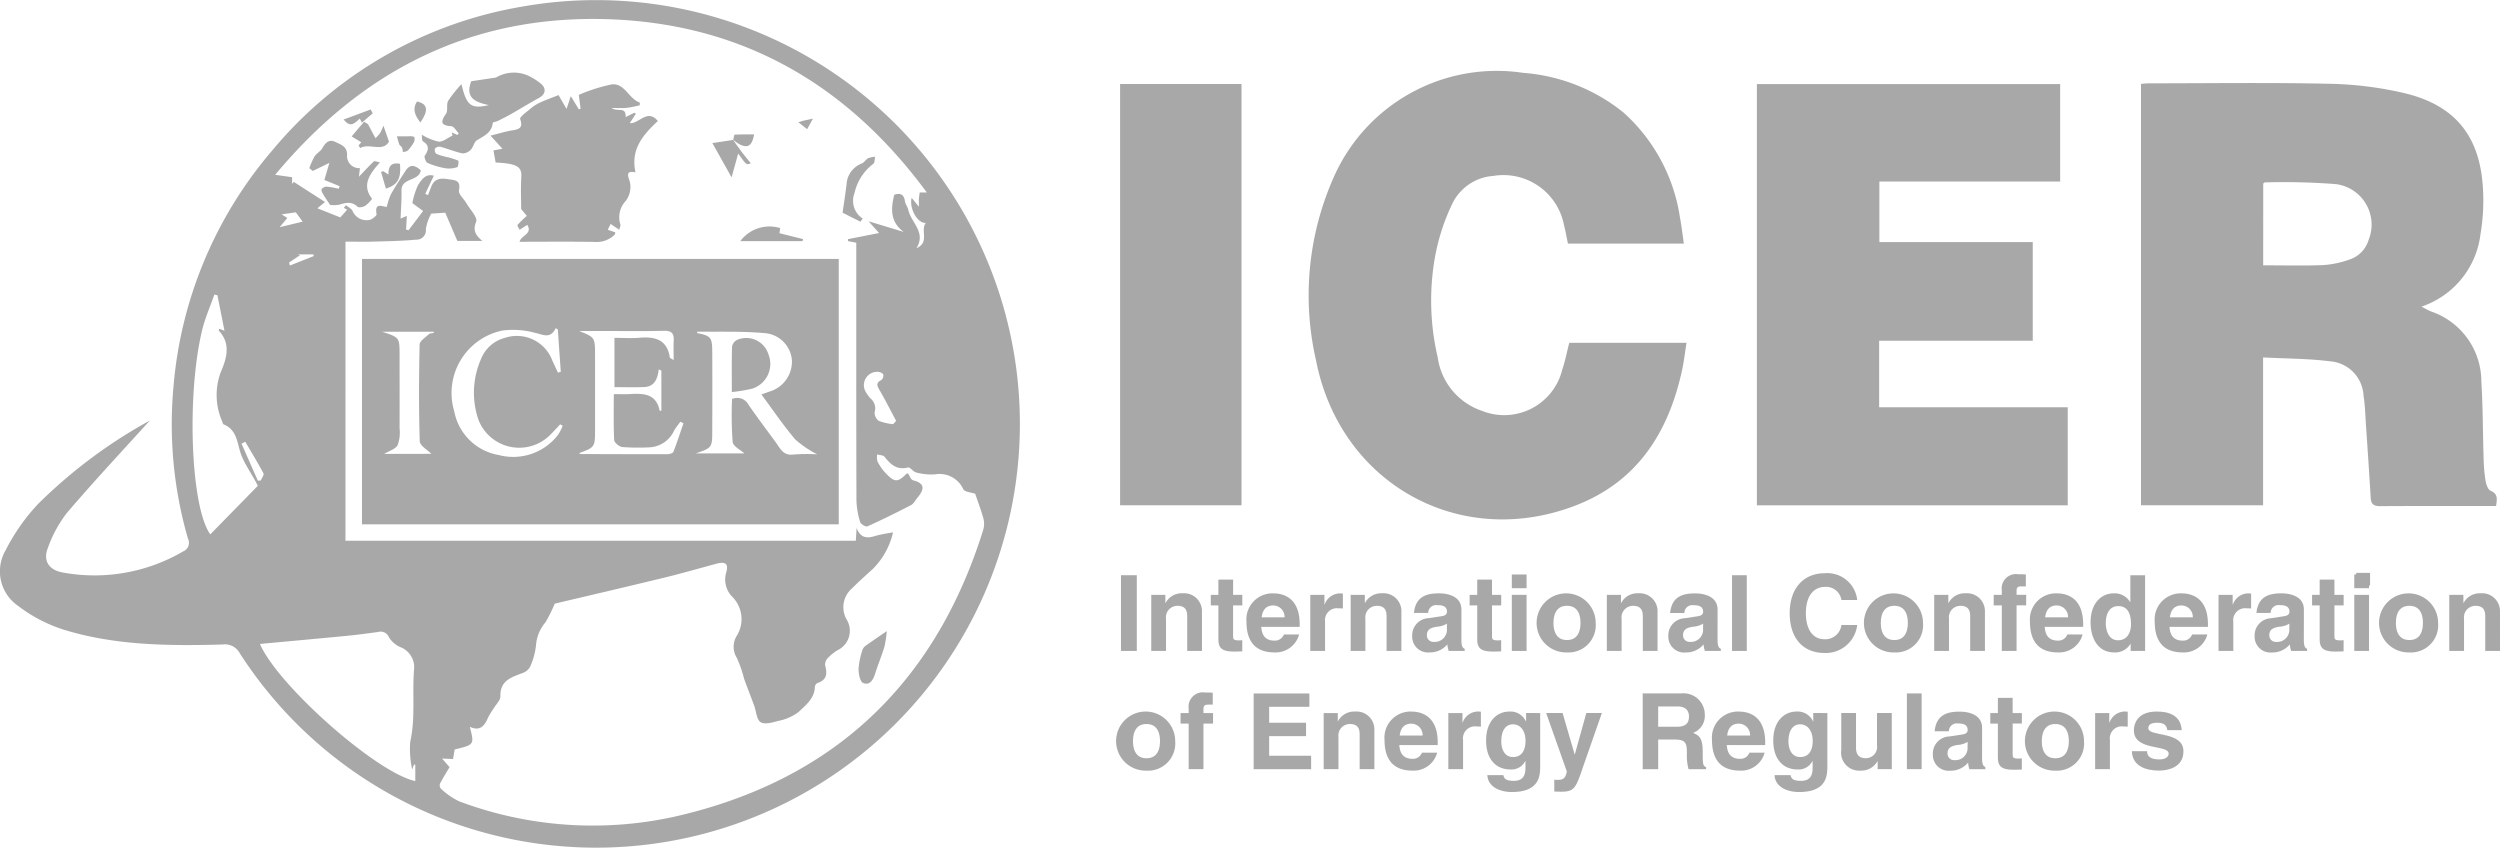
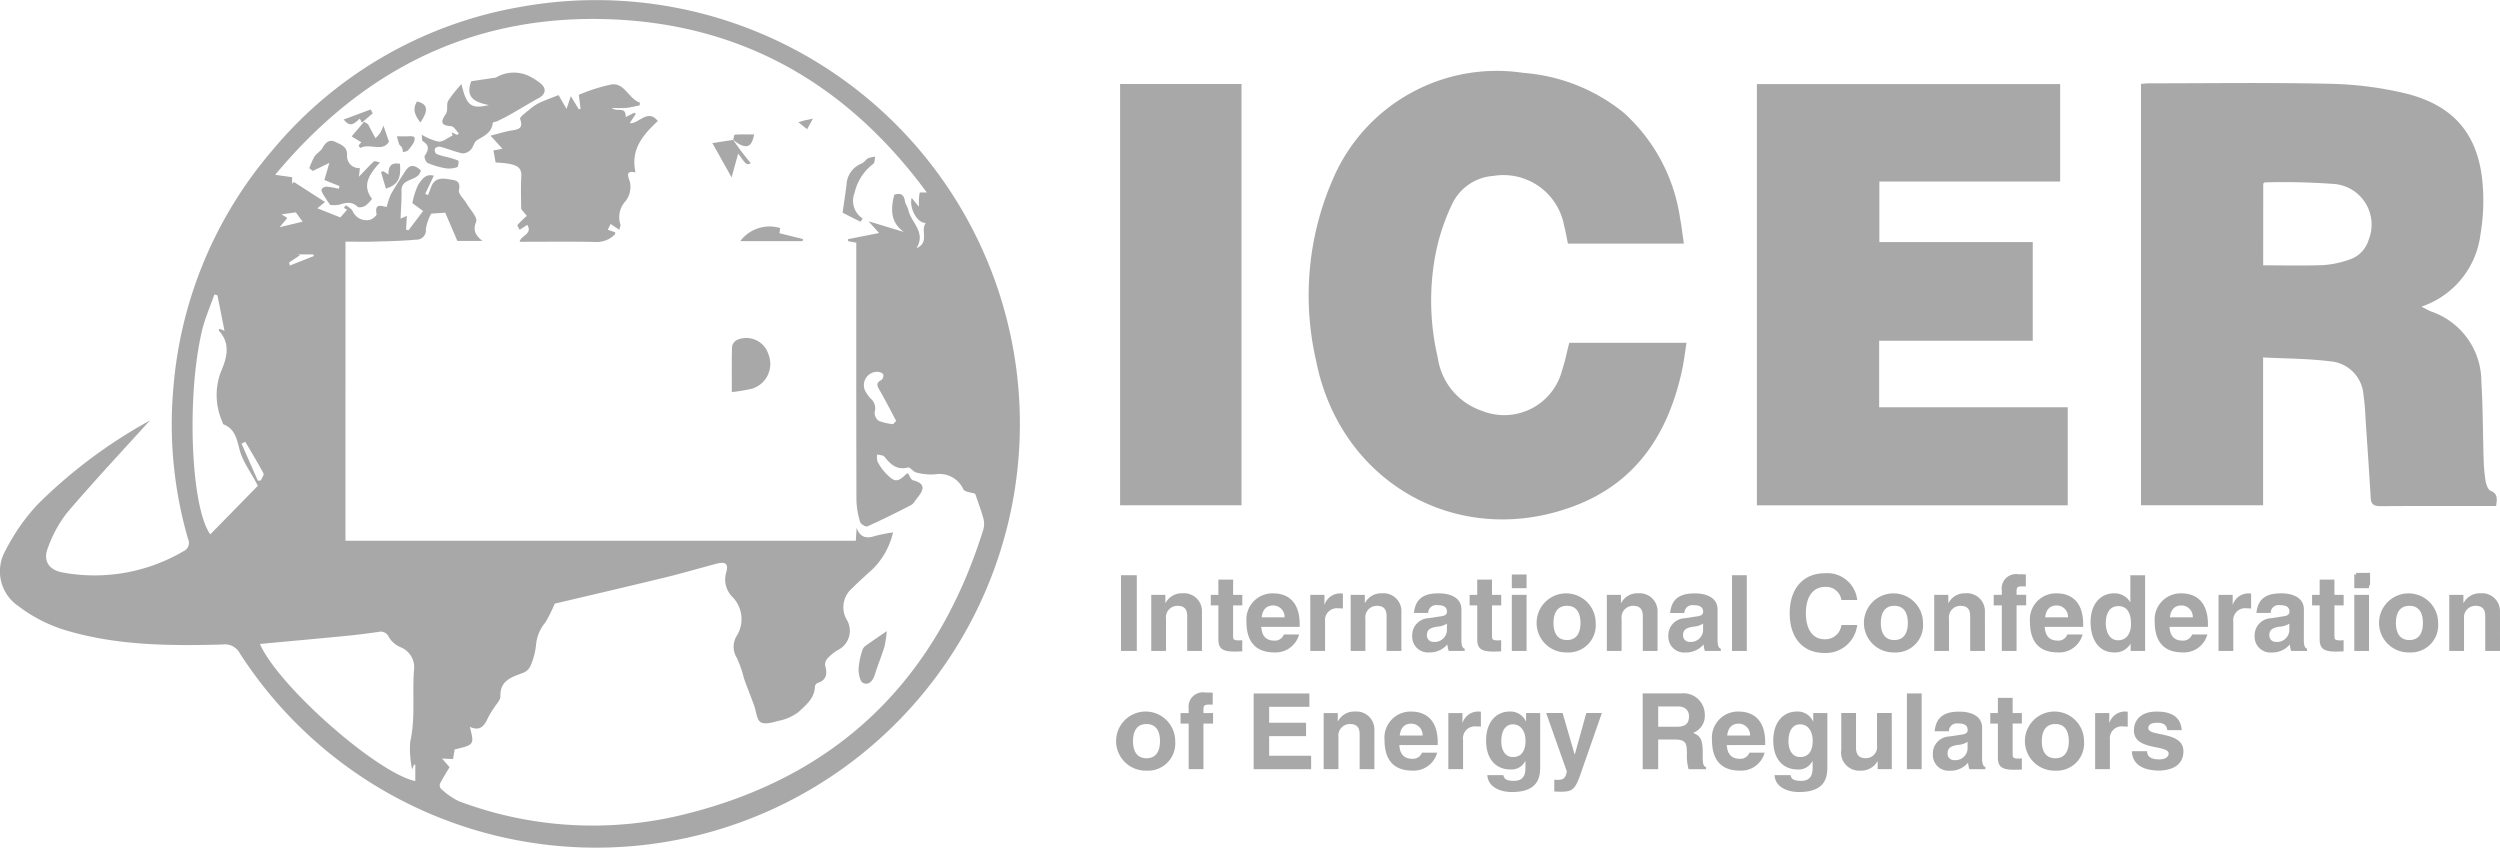
<svg xmlns="http://www.w3.org/2000/svg" id="Grupo_3019" data-name="Grupo 3019" width="190" height="64.43" viewBox="0 0 190 64.43">
  <defs>
    <clipPath id="clip-path">
      <rect id="Rectángulo_215" data-name="Rectángulo 215" width="190" height="64.429" fill="#a7a7a7" />
    </clipPath>
  </defs>
  <g id="Grupo_3018" data-name="Grupo 3018" transform="translate(0 0)" clip-path="url(#clip-path)">
    <path id="Trazado_2925" data-name="Trazado 2925" d="M11.391,31.957c-1.969,2.177-4.183,4.54-6.286,7a9.5,9.5,0,0,0-1.467,2.688c-.39.985.089,1.682,1.136,1.866A13.35,13.35,0,0,0,13.932,41.9a.7.7,0,0,0,.355-.957,31.239,31.239,0,0,1-1.1-11.581,31.6,31.6,0,0,1,7.48-17.9A31.5,31.5,0,0,1,39.659.507,32.207,32.207,0,1,1,18.22,49.642a1.277,1.277,0,0,0-1.305-.659c-4.083.11-8.17.083-12.113-1.14a11.338,11.338,0,0,1-3.416-1.788,3.185,3.185,0,0,1-.964-4.226A15.141,15.141,0,0,1,2.894,38.3a38.086,38.086,0,0,1,8.5-6.343M31.98,12.949c-.15.865-1.484.522-1.465,1.538.014.685-.042,1.369-.07,2.127l.476-.206c-.023.394-.041.719-.059,1.043l.188.046,1.107-1.461-.817-.6a5.755,5.755,0,0,1,.432-1.373c.457-.72.741-.814,1.2-.711-.211.445-.432.912-.653,1.38l.211.1c.083-.218.165-.436.25-.653.236-.608.724-.659,1.268-.563.468.083,1,.03.832.85-.057.271.365.638.558.967.278.479.88,1.1.75,1.417-.26.655-.071,1,.472,1.463h-1.9c-.334-.78-.646-1.507-.922-2.148l-1.064.071a3.6,3.6,0,0,0-.41,1.173.709.709,0,0,1-.741.806c-1.087.1-2.182.119-3.274.149-.7.019-1.4,0-2.093,0V41.094H65.043c.022-.367.041-.668.06-.971.278.747.761.824,1.414.608a11.261,11.261,0,0,1,1.354-.267,5.747,5.747,0,0,1-1.526,2.766c-.543.494-1.09.985-1.609,1.5a1.891,1.891,0,0,0-.4,2.339,1.632,1.632,0,0,1-.685,2.348,3.539,3.539,0,0,0-.742.6.724.724,0,0,0-.2.555c.175.627.136,1.111-.586,1.338a.376.376,0,0,0-.191.286c-.027.889-.7,1.4-1.242,1.917a3.763,3.763,0,0,1-1.552.678c-.436.123-1.039.289-1.338.09s-.329-.829-.488-1.267c-.25-.682-.52-1.357-.765-2.04A8.912,8.912,0,0,0,56,50a1.591,1.591,0,0,1,.031-1.74,2.4,2.4,0,0,0-.365-2.891,1.87,1.87,0,0,1-.481-1.838c.207-.693-.04-.876-.76-.682-1.3.349-2.6.726-3.9,1.043-2.853.694-5.714,1.358-8.363,1.984a12.23,12.23,0,0,1-.7,1.411,3.044,3.044,0,0,0-.72,1.7,5.206,5.206,0,0,1-.455,1.683,1.02,1.02,0,0,1-.563.477c-.852.325-1.725.567-1.694,1.774.008.286-.307.584-.48.871a6.9,6.9,0,0,0-.443.716c-.27.614-.584,1.107-1.4.731.349,1.357.346,1.36-1.154,1.72-.037.225-.076.46-.121.728l-.835-.038c.259.3.4.458.571.655-.232.39-.492.8-.719,1.233a.405.405,0,0,0,.042.385,5.587,5.587,0,0,0,1.392.974,28.884,28.884,0,0,0,16.3,1.189c12.031-2.7,19.859-10.036,23.537-21.8a1.6,1.6,0,0,0,.025-.855c-.185-.678-.438-1.336-.631-1.905-.319-.11-.764-.124-.9-.335a1.978,1.978,0,0,0-2.123-1.143,4.194,4.194,0,0,1-1.452-.138c-.232-.048-.468-.421-.634-.38-.848.215-1.323-.232-1.785-.817-.1-.125-.365-.12-.554-.176a1.323,1.323,0,0,0,.019.528,3.813,3.813,0,0,0,.578.844c.719.773.956.776,1.639.09.025-.025.089-.011.108-.012.13.187.222.476.378.515,1.021.256.8.766.318,1.35-.151.187-.274.436-.472.539-1.091.566-2.193,1.111-3.314,1.615-.117.053-.5-.17-.547-.326a6.212,6.212,0,0,1-.284-1.647c-.019-6.291-.012-12.583-.012-18.873v-.713l-.621-.119-.016-.15,2.37-.468-.8-.891,2.68.809c-1.032-.741-1-1.746-.724-2.827.458-.154.731-.033.81.491.035.229.206.436.256.667.213.964,1.373,1.694.619,2.906,1.031-.445.27-1.342.711-1.924-.657.049-1.275-1.147-1.076-1.9.166.2.342.417.551.671,0-.278-.008-.432,0-.585s.038-.316.063-.5h.537C64.322,6.321,56.273,1.747,46.06,1.455,35.816,1.163,27.531,5.334,20.913,13.287l1.286.179v.511l.132-.15L24.7,15.35l-.578.48,1.742.694c.078-.089.3-.34.52-.588l-.25-.136c.053-.07.106-.138.161-.206.17.145.416.256.5.44a1.149,1.149,0,0,0,1.244.687c.213-.014.6-.326.581-.442-.169-.916.417-.589.775-.548a5.061,5.061,0,0,1,.31-.961c.337-.606.727-1.181,1.1-1.767.382-.6.776-.416,1.178-.055M19.753,48.936c1.391,3.2,8.9,9.81,11.81,10.426V58.118l-.1-.008c-.048.128-.1.256-.138.374a7.312,7.312,0,0,1-.149-2.1c.409-1.815.146-3.644.289-5.459a1.64,1.64,0,0,0-1.047-1.747,1.917,1.917,0,0,1-.858-.746.677.677,0,0,0-.824-.4c-.754.1-1.506.206-2.261.28-2.217.215-4.436.416-6.721.629m-2.693-23.8c-.18-.911-.359-1.806-.536-2.7-.076-.02-.154-.04-.232-.059-.315.908-.712,1.8-.936,2.729-1.184,4.955-.866,13.436.625,15.5l3.613-3.69c-.443-.891-.953-1.547-1.266-2.361-.3-.8-.285-1.9-1.338-2.307-.049-.018-.07-.125-.094-.2a4.99,4.99,0,0,1-.127-3.75c.457-1.06.8-2.163-.145-3.183-.015-.015.026-.082.044-.134l.391.153m50.814,7.1.235-.248c-.408-.764-.8-1.537-1.23-2.287-.19-.33-.371-.586.109-.825a.45.45,0,0,0,.14-.42c-.044-.106-.26-.191-.4-.2a1.012,1.012,0,0,0-.946,1.5,2.781,2.781,0,0,0,.383.529.971.971,0,0,1,.307,1.032.765.765,0,0,0,.32.667,4.233,4.233,0,0,0,1.086.25M19.6,36.532l.222-.016c.075-.184.265-.43.2-.541-.432-.816-.915-1.6-1.381-2.4l-.285.143,1.24,2.816m2.241-19.967-.588.7L23,16.846l-.518-.708-1.083.154.436.273m.136,3.383.061.232q.912-.362,1.826-.723l-.053-.125H22.632l.169.063-.826.554" transform="translate(0 0)" fill="#a8a8a8" fill-rule="evenodd" />
    <path id="Trazado_2926" data-name="Trazado 2926" d="M146.3,36.775h-.876c-2.631,0-5.26-.01-7.889.01-.472,0-.732-.094-.764-.618-.105-1.812-.229-3.624-.353-5.435-.055-.783-.067-1.574-.192-2.346a2.754,2.754,0,0,0-2.579-2.613c-1.645-.207-3.317-.2-5.054-.29V36.715h-9.279V4.691c.194-.014.406-.041.616-.041,4.57,0,9.141-.068,13.71.034a27.114,27.114,0,0,1,5.751.726c3.813.927,5.672,3.263,5.908,7.179a15.186,15.186,0,0,1-.183,3.518,6.65,6.65,0,0,1-4.489,5.514c.325.162.536.295.765.379a5.63,5.63,0,0,1,3.789,5.37c.124,1.934.109,3.877.173,5.816a12.4,12.4,0,0,0,.147,1.684c.046.271.184.661.386.746.576.241.484.637.413,1.158m-17.7-18.292c1.556,0,3.071.04,4.585-.019a7.414,7.414,0,0,0,1.931-.406,2.245,2.245,0,0,0,1.5-1.514,3.1,3.1,0,0,0-2.531-4.236,51.576,51.576,0,0,0-5.361-.128c-.037,0-.074.055-.12.093Z" transform="translate(43.402 1.683)" fill="#a8a8a8" fill-rule="evenodd" />
    <path id="Trazado_2927" data-name="Trazado 2927" d="M118.874,16.693v7.5H107.2v5.054h14.334v7.454H97.908V4.686h23.049v7.407h-13.74v4.6Z" transform="translate(35.615 1.705)" fill="#a8a8a8" fill-rule="evenodd" />
    <path id="Trazado_2928" data-name="Trazado 2928" d="M92.739,24.605h8.9c-.116.721-.192,1.42-.342,2.1-1.043,4.768-3.435,8.508-8.18,10.3-8.795,3.326-17.8-1.739-19.631-11.044a22.1,22.1,0,0,1,1.33-13.912A13.539,13.539,0,0,1,89.23,4.09,13.781,13.781,0,0,1,96.845,7.1a13.358,13.358,0,0,1,4.3,8.009c.12.625.19,1.259.293,1.958h-8.81c-.1-.458-.175-.938-.3-1.406a4.686,4.686,0,0,0-5.37-3.738,3.745,3.745,0,0,0-3.141,2.16,15.809,15.809,0,0,0-1.285,3.955,18.937,18.937,0,0,0,.2,7.681,5.012,5.012,0,0,0,3.349,4.054,4.545,4.545,0,0,0,6.114-3.124c.218-.646.348-1.323.532-2.04" transform="translate(26.536 1.447)" fill="#a8a8a8" fill-rule="evenodd" />
    <rect id="Rectángulo_211" data-name="Rectángulo 211" width="9.227" height="32.017" transform="translate(85.127 6.384)" fill="#a8a8a8" />
    <path id="Trazado_2929" data-name="Trazado 2929" d="M131.307,32.927v-1h1.054v.953l-1.054.049" transform="translate(47.764 11.613)" fill="#a8a8a8" fill-rule="evenodd" />
-     <path id="Trazado_2930" data-name="Trazado 2930" d="M20.172,14.431H56.407V34.6H20.172Zm30.355,10.3c.27-.1.43-.154.588-.214a2.373,2.373,0,0,0,1.733-2.372,2.242,2.242,0,0,0-2.125-2.081c-1.675-.15-3.37-.087-5.057-.11-.01,0-.02.071-.031.109,1.046.21,1.151.319,1.158,1.392.012,1.988.008,3.977,0,5.965,0,1.357-.005,1.357-1.249,1.787h3.688c-.263-.244-.85-.528-.889-.874a27.99,27.99,0,0,1-.046-3.259.972.972,0,0,1,1.252.434c.664.971,1.377,1.909,2.073,2.86.337.461.562,1.034,1.338.926a13.881,13.881,0,0,1,1.807-.015A7.9,7.9,0,0,1,53.1,28.146c-.9-1.061-1.686-2.223-2.572-3.418M43.86,22.114c0-.569-.02-1.019.005-1.466.033-.559-.16-.773-.758-.757-1.57.041-3.143.014-4.715.014H36.679c1.2.484,1.206.49,1.207,1.847v5.6c0,1.383,0,1.383-1.207,1.834.037.026.071.071.106.071,2.209.008,4.42.016,6.631.01.147,0,.386-.079.427-.183.277-.712.513-1.44.762-2.163l-.226-.12a7.708,7.708,0,0,0-.465.634,2.191,2.191,0,0,1-1.822,1.309,16.382,16.382,0,0,1-2.134-.018c-.23-.023-.608-.335-.618-.532-.06-1.141-.03-2.288-.03-3.49.43,0,.769.015,1.107,0,1.053-.057,2.1-.113,2.382,1.268a1.08,1.08,0,0,0,.127-.007V22.914l-.2-.09c-.082.723-.33,1.309-1.1,1.342-.751.033-1.506.007-2.265.007V20.427c.672,0,1.289.042,1.9-.008,1.184-.1,2.11.135,2.31,1.512,0,.03.076.05.293.183m-8.8-2.318L34.9,19.69c-.412.832-.937.5-1.542.364a6.349,6.349,0,0,0-2.523-.181,4.847,4.847,0,0,0-3.649,6.142,4.147,4.147,0,0,0,3.368,3.314,4.293,4.293,0,0,0,4.537-1.557,3.871,3.871,0,0,0,.335-.663L35.235,27c-.228.243-.449.488-.682.724a3.325,3.325,0,0,1-5.518-1.041,6.326,6.326,0,0,1,.165-4.6,2.687,2.687,0,0,1,1.847-1.66,2.878,2.878,0,0,1,3.6,1.748c.136.3.282.6.424.9L35.281,23q-.113-1.6-.224-3.2m-9.612,9.441c-.289-.3-.87-.616-.881-.953-.078-2.448-.065-4.9-.011-7.352.005-.269.438-.541.7-.783.087-.082.258-.074.389-.106l-.025-.086H21.7c1.324.435,1.328.435,1.33,1.74,0,1.866.008,3.731,0,5.6a2.774,2.774,0,0,1-.15,1.286c-.176.307-.66.439-1.023.657Z" transform="translate(7.338 5.25)" fill="#a8a8a8" fill-rule="evenodd" />
    <path id="Trazado_2931" data-name="Trazado 2931" d="M38.67,6.3c-.335.065-.667.155-1.005.19-.319.033-.645.007-1.121.007.436.341,1.092-.161,1.066.689l.653-.325.119.075c-.147.226-.293.454-.461.715.7.064,1.343-1.129,2.134-.162-1.14,1.056-2.084,2.157-1.7,3.9-.582-.1-.685.035-.436.687a1.749,1.749,0,0,1-.305,1.484,1.8,1.8,0,0,0-.4,1.808c.02.079-.04.177-.093.386l-.657-.442-.215.443.569.192c-.016.082-.01.139-.035.165a1.92,1.92,0,0,1-1.519.566c-1.887-.035-3.776-.012-5.717-.012.1-.488,1.019-.595.582-1.283l-.581.371c-.056-.127-.2-.318-.154-.371a6.941,6.941,0,0,1,.705-.685c-.053-.064-.2-.239-.432-.522,0-.685-.044-1.585.012-2.479.046-.728-.431-.851-.938-.959a8.219,8.219,0,0,0-1.013-.094c-.056-.305-.105-.581-.166-.922l.682-.124c-.229-.254-.492-.543-.908-1,.69-.169,1.166-.325,1.653-.4.543-.08.836-.2.6-.866-.052-.147.477-.52.762-.76a3.168,3.168,0,0,1,.709-.469c.469-.217.957-.39,1.447-.585l.608,1.05c.124-.372.2-.6.325-.97.236.386.421.693.608,1l.134-.037c-.037-.292-.074-.582-.134-1.061a13.073,13.073,0,0,1,2.494-.794c1.005-.12,1.294,1.1,2.147,1.383l-.016.21" transform="translate(9.942 1.709)" fill="#a8a8a8" fill-rule="evenodd" />
    <path id="Trazado_2932" data-name="Trazado 2932" d="M28.61,6.512C27.563,6.3,26.785,5.964,27.264,4.7l1.877-.28a2.66,2.66,0,0,1,2.692-.02,4.469,4.469,0,0,1,.724.484c.439.371.356.811-.143,1.083-.719.391-1.416.824-2.127,1.229-.329.187-.67.356-1.009.525-.124.061-.371.086-.378.146-.079.751-.667.99-1.206,1.32-.213.131-.26.5-.451.7a.879.879,0,0,1-.629.3c-.578-.121-1.133-.355-1.707-.51a.444.444,0,0,0-.4.142.413.413,0,0,0,.1.4,5.048,5.048,0,0,0,.813.245,4.984,4.984,0,0,1,.858.27c.052.025,0,.469-.07.492a1.907,1.907,0,0,1-.871.093,6.138,6.138,0,0,1-1.384-.405c-.138-.06-.288-.454-.222-.552.3-.438.378-.776-.143-1.1-.087-.055-.056-.3-.086-.5a4.272,4.272,0,0,0,1.286.529c.344.016.7-.3,1.056-.462-.02-.08-.042-.161-.063-.241l.42.194.119-.113c-.188-.191-.365-.532-.567-.547-.829-.064-.829-.338-.408-.949.17-.247.011-.711.165-.983a9.918,9.918,0,0,1,1.012-1.27c.385,1.642.723,1.907,2.087,1.59" transform="translate(8.55 1.474)" fill="#a8a8a8" fill-rule="evenodd" />
    <path id="Trazado_2933" data-name="Trazado 2933" d="M22.607,9.484c-.777.876-1.413,1.714-.6,2.773a2.777,2.777,0,0,1-.525.532c-.162.093-.491.157-.581.068-.45-.443-.908-.3-1.409-.153a2.312,2.312,0,0,1-.676.011c-.185-.281-.355-.514-.5-.761-.079-.136-.191-.329-.146-.436a.5.5,0,0,1,.412-.188,6.687,6.687,0,0,1,.889.161c.023-.065.045-.132.068-.2l-1.158-.469c.121-.412.243-.822.38-1.3l-1.259.614-.266-.211a5.833,5.833,0,0,1,.394-.886c.158-.241.46-.393.6-.64.232-.415.524-.7.981-.472.424.209.955.355.893,1.068a.912.912,0,0,0,.978.925c-.029.256-.056.5-.072.653.356-.372.73-.783,1.131-1.163.056-.053.247.033.465.07" transform="translate(6.271 2.857)" fill="#a8a8a8" fill-rule="evenodd" />
    <path id="Trazado_2934" data-name="Trazado 2934" d="M49.99,35.173a8.232,8.232,0,0,1-.177,1.181c-.211.7-.5,1.381-.715,2.081-.149.476-.438.886-.908.674-.236-.105-.344-.7-.344-1.066a5.813,5.813,0,0,1,.277-1.383.682.682,0,0,1,.232-.355c.479-.349.974-.678,1.635-1.132" transform="translate(17.404 12.795)" fill="#a8a8a8" fill-rule="evenodd" />
    <path id="Trazado_2935" data-name="Trazado 2935" d="M48.312,13.674l-1.356-.686c.106-.75.213-1.436.3-2.125A1.8,1.8,0,0,1,48.407,9.25c.185-.074.307-.3.488-.4a1.942,1.942,0,0,1,.537-.117c-.044.184-.025.443-.139.539a3.821,3.821,0,0,0-1.429,2.217,1.607,1.607,0,0,0,.621,1.943l-.173.241" transform="translate(17.081 3.177)" fill="#a8a8a8" fill-rule="evenodd" />
    <path id="Trazado_2936" data-name="Trazado 2936" d="M45.993,13.731H41.254a2.771,2.771,0,0,1,3.034-.993c-.019.142-.04.288-.055.39l1.792.446-.033.157" transform="translate(15.006 4.596)" fill="#a8a8a8" fill-rule="evenodd" />
    <path id="Trazado_2937" data-name="Trazado 2937" d="M41.26,7.779c.228.32.449.646.686.96.213.282.445.551.675.836-.331.145-.331.145-.96-.736-.16.576-.3,1.091-.5,1.811L39.7,8.044,41.283,7.8l-.023-.026" transform="translate(14.44 2.83)" fill="#a8a8a8" fill-rule="evenodd" />
    <path id="Trazado_2938" data-name="Trazado 2938" d="M20.118,8.59c.068-.079.135-.157.213-.244-.194-.119-.389-.236-.734-.445.35-.416.648-.768.945-1.118.1.061.2.127.3.191l.32.607c.08.151.165.3.248.454a3.129,3.129,0,0,0,.356-.4,4.134,4.134,0,0,0,.247-.556c.14.41.244.709.419,1.215-.466.828-1.481.09-2.19.488l-.12-.2" transform="translate(7.129 2.468)" fill="#a8a8a8" fill-rule="evenodd" />
    <path id="Trazado_2939" data-name="Trazado 2939" d="M21.606,11.025c-.124-.425-.248-.844-.371-1.264.056-.02.112-.041.166-.063l.4.254c-.034-.661.256-.942.873-.817.1,1.12-.165,1.6-1.069,1.89" transform="translate(7.724 3.312)" fill="#a8a8a8" fill-rule="evenodd" />
    <path id="Trazado_2940" data-name="Trazado 2940" d="M19.153,6.862,21.2,6.1c.055.1.109.194.162.29l-.824.715-.16-.308c-.344.278-.681.777-1.226.065" transform="translate(6.967 2.219)" fill="#a8a8a8" fill-rule="evenodd" />
    <path id="Trazado_2941" data-name="Trazado 2941" d="M40.843,7.885l.023.026c.038-.14.068-.4.113-.4.481-.03.966-.019,1.476-.019-.158.874-.473,1.061-1.087.762a3.993,3.993,0,0,1-.525-.367" transform="translate(14.857 2.724)" fill="#a8a8a8" fill-rule="evenodd" />
    <path id="Trazado_2942" data-name="Trazado 2942" d="M22.117,7.6c.36,0,.606,0,.85,0a1.051,1.051,0,0,1,.454.035c.057.031.055.284,0,.391a3.048,3.048,0,0,1-.466.645c-.082.086-.248.091-.376.134a1.445,1.445,0,0,0-.072-.348c-.046-.1-.175-.157-.21-.255-.089-.241-.146-.5-.176-.6" transform="translate(8.045 2.762)" fill="#a8a8a8" fill-rule="evenodd" />
    <path id="Trazado_2943" data-name="Trazado 2943" d="M23.291,5.656c.811.177.9.668.256,1.594-.379-.49-.648-.986-.256-1.594" transform="translate(8.403 2.058)" fill="#a8a8a8" fill-rule="evenodd" />
    <path id="Trazado_2944" data-name="Trazado 2944" d="M45.6,6.613c-.2.357-.323.591-.439.8l-.672-.533c.093-.027.254-.079.417-.121s.331-.072.694-.15" transform="translate(16.181 2.406)" fill="#a8a8a8" fill-rule="evenodd" />
    <path id="Trazado_2945" data-name="Trazado 2945" d="M40.785,22.942c0-1.261-.018-2.363.018-3.463a.718.718,0,0,1,.385-.5,1.762,1.762,0,0,1,2.376,1.087,1.971,1.971,0,0,1-1.222,2.618,11.586,11.586,0,0,1-1.556.26" transform="translate(14.834 6.851)" fill="#a8a8a8" fill-rule="evenodd" />
    <rect id="Rectángulo_212" data-name="Rectángulo 212" width="1.203" height="5.755" transform="translate(85.194 43.717)" fill="#a8a8a8" />
    <path id="Trazado_2946" data-name="Trazado 2946" d="M68.012,37.443H66.89V34.855c0-.312-.016-.841-.73-.841a.872.872,0,0,0-.881.986v2.444H64.157V33.179H65.23V33.8h.016a1.375,1.375,0,0,1,1.283-.738,1.361,1.361,0,0,1,1.482,1.426Z" transform="translate(23.338 12.029)" fill="#a8a8a8" />
    <path id="Trazado_2947" data-name="Trazado 2947" d="M69.171,33.458h.7v.8h-.7v2.316c0,.248.008.345.465.345.072,0,.153-.008.232-.016v.85c-.176.008-.352.016-.528.016H69.2c-.97,0-1.147-.368-1.147-.922V34.26h-.577v-.8h.577V32.3h1.122Z" transform="translate(24.544 11.751)" fill="#a8a8a8" />
    <path id="Trazado_2948" data-name="Trazado 2948" d="M73.464,36.193a1.848,1.848,0,0,1-1.875,1.362c-1.2,0-2.125-.577-2.125-2.332a1.981,1.981,0,0,1,2.044-2.156c.841,0,2,.4,2,2.348v.2H70.586c.033.32.1,1.042,1,1.042a.722.722,0,0,0,.721-.465Zm-1.106-1.306a.863.863,0,0,0-.866-.9c-.529,0-.809.337-.873.9Z" transform="translate(25.268 12.029)" fill="#a8a8a8" />
    <path id="Trazado_2949" data-name="Trazado 2949" d="M73.02,33.18h1.075v.738h.015a1.248,1.248,0,0,1,1.17-.85,1.933,1.933,0,0,1,.217.016v1.137a2.059,2.059,0,0,0-.32-.016.907.907,0,0,0-1.034,1.019v2.22H73.02Z" transform="translate(26.562 12.029)" fill="#a8a8a8" />
    <path id="Trazado_2950" data-name="Trazado 2950" d="M79.126,37.443H78V34.855c0-.312-.016-.841-.73-.841a.872.872,0,0,0-.881.986v2.444H75.271V33.179h1.075V33.8h.015a1.375,1.375,0,0,1,1.283-.738,1.361,1.361,0,0,1,1.482,1.426Z" transform="translate(27.38 12.029)" fill="#a8a8a8" />
    <path id="Trazado_2951" data-name="Trazado 2951" d="M82.44,36.61c0,.5.112.616.248.666v.168h-1.21a1.9,1.9,0,0,1-.105-.5A1.733,1.733,0,0,1,80,37.555a1.2,1.2,0,0,1-1.3-1.242,1.3,1.3,0,0,1,1.241-1.361L80.95,34.8c.176-.025.393-.1.393-.337,0-.473-.449-.5-.738-.5a.6.6,0,0,0-.689.593H78.833c.13-1.305,1.035-1.491,1.908-1.491.6,0,1.7.185,1.7,1.234Zm-1.1-1.242a1.614,1.614,0,0,1-.761.232c-.417.072-.762.177-.762.642a.49.49,0,0,0,.521.513.928.928,0,0,0,1-.841Z" transform="translate(28.627 12.029)" fill="#a8a8a8" />
    <path id="Trazado_2952" data-name="Trazado 2952" d="M83.6,33.458h.7v.8h-.7v2.316c0,.248.008.345.465.345.072,0,.153-.008.232-.016v.85c-.176.008-.352.016-.529.016h-.143c-.97,0-1.147-.368-1.147-.922V34.26H81.9v-.8h.577V32.3H83.6Z" transform="translate(29.792 11.751)" fill="#a8a8a8" />
    <path id="Trazado_2953" data-name="Trazado 2953" d="M85.373,33.057H84.251V32.015h1.122Zm0,4.769H84.251V33.562h1.122Z" transform="translate(30.647 11.646)" fill="#a8a8a8" />
    <path id="Trazado_2954" data-name="Trazado 2954" d="M87.907,37.556a2.245,2.245,0,1,1,2.181-2.245,2.073,2.073,0,0,1-2.181,2.245m0-3.543c-.866,0-1.026.753-1.026,1.3s.16,1.3,1.026,1.3,1.026-.753,1.026-1.3-.16-1.3-1.026-1.3" transform="translate(31.184 12.029)" fill="#a8a8a8" />
    <path id="Trazado_2955" data-name="Trazado 2955" d="M93.4,37.443H92.28V34.855c0-.312-.016-.841-.73-.841a.872.872,0,0,0-.881.986v2.444H89.547V33.179H90.62V33.8h.016a1.375,1.375,0,0,1,1.283-.738A1.361,1.361,0,0,1,93.4,34.493Z" transform="translate(32.573 12.029)" fill="#a8a8a8" />
    <path id="Trazado_2956" data-name="Trazado 2956" d="M96.715,36.61c0,.5.112.616.248.666v.168h-1.21a1.847,1.847,0,0,1-.1-.5,1.736,1.736,0,0,1-1.379.616,1.2,1.2,0,0,1-1.3-1.242,1.3,1.3,0,0,1,1.242-1.361l1.009-.153c.176-.025.393-.1.393-.337,0-.473-.449-.5-.736-.5a.6.6,0,0,0-.69.593H93.109c.128-1.305,1.034-1.491,1.907-1.491.6,0,1.7.185,1.7,1.234Zm-1.1-1.242a1.614,1.614,0,0,1-.761.232c-.417.072-.762.177-.762.642a.49.49,0,0,0,.522.513.928.928,0,0,0,1-.841Z" transform="translate(33.82 12.029)" fill="#a8a8a8" />
    <rect id="Rectángulo_213" data-name="Rectángulo 213" width="1.122" height="5.755" transform="translate(131.634 43.717)" fill="#a8a8a8" />
    <path id="Trazado_2957" data-name="Trazado 2957" d="M103.666,33.981a1.171,1.171,0,0,0-1.275-.994c-.577,0-1.426.385-1.426,2.012,0,1.035.409,1.964,1.426,1.964a1.229,1.229,0,0,0,1.275-1.081h1.2a2.4,2.4,0,0,1-2.5,2.123c-1.531,0-2.629-1.034-2.629-3.021,0-2.012,1.162-3.038,2.646-3.038a2.29,2.29,0,0,1,2.485,2.036Z" transform="translate(36.281 11.62)" fill="#a8a8a8" />
    <path id="Trazado_2958" data-name="Trazado 2958" d="M106.149,37.556a2.245,2.245,0,1,1,2.179-2.245,2.072,2.072,0,0,1-2.179,2.245m0-3.543c-.866,0-1.026.753-1.026,1.3s.16,1.3,1.026,1.3,1.026-.753,1.026-1.3-.16-1.3-1.026-1.3" transform="translate(37.82 12.029)" fill="#a8a8a8" />
    <path id="Trazado_2959" data-name="Trazado 2959" d="M111.645,37.443h-1.122V34.855c0-.312-.016-.841-.73-.841a.872.872,0,0,0-.881.986v2.444H107.79V33.179h1.073V33.8h.016a1.375,1.375,0,0,1,1.283-.738,1.361,1.361,0,0,1,1.482,1.426Z" transform="translate(39.21 12.029)" fill="#a8a8a8" />
    <path id="Trazado_2960" data-name="Trazado 2960" d="M112.844,37.83h-1.122V34.368h-.616v-.8h.616v-.344A1.089,1.089,0,0,1,112.972,32c.329,0,.481.008.577.016v.906h-.312c-.385,0-.393.12-.393.473v.168h.73v.8h-.73Z" transform="translate(40.415 11.642)" fill="#a8a8a8" />
    <path id="Trazado_2961" data-name="Trazado 2961" d="M117.126,36.193a1.846,1.846,0,0,1-1.875,1.362c-1.2,0-2.125-.577-2.125-2.332a1.982,1.982,0,0,1,2.044-2.156c.841,0,2,.4,2,2.348v.2h-2.925c.033.32.1,1.042,1,1.042a.722.722,0,0,0,.721-.465Zm-1.106-1.306a.863.863,0,0,0-.866-.9c-.529,0-.809.337-.873.9Z" transform="translate(41.151 12.029)" fill="#a8a8a8" />
    <path id="Trazado_2962" data-name="Trazado 2962" d="M120.649,37.812h-1.1v-.537h-.016a1.352,1.352,0,0,1-1.234.649c-1.266,0-1.795-1.122-1.795-2.292,0-1.474.833-2.2,1.772-2.2a1.371,1.371,0,0,1,1.234.664h.016V32.057h1.121ZM118.582,37c.713,0,.994-.593.994-1.226,0-.682-.192-1.371-.961-1.371-.713,0-.955.633-.955,1.306,0,.5.2,1.29.922,1.29" transform="translate(42.38 11.661)" fill="#a8a8a8" />
    <path id="Trazado_2963" data-name="Trazado 2963" d="M124.079,36.193a1.846,1.846,0,0,1-1.875,1.362c-1.2,0-2.125-.577-2.125-2.332a1.982,1.982,0,0,1,2.044-2.156c.841,0,2,.4,2,2.348v.2H121.2c.033.32.1,1.042,1,1.042a.722.722,0,0,0,.721-.465Zm-1.106-1.306a.863.863,0,0,0-.866-.9c-.529,0-.809.337-.873.9Z" transform="translate(43.68 12.029)" fill="#a8a8a8" />
    <path id="Trazado_2964" data-name="Trazado 2964" d="M123.635,33.18h1.075v.738h.015a1.248,1.248,0,0,1,1.17-.85,1.933,1.933,0,0,1,.217.016v1.137a2.058,2.058,0,0,0-.32-.016.907.907,0,0,0-1.034,1.019v2.22h-1.122Z" transform="translate(44.973 12.029)" fill="#a8a8a8" />
    <path id="Trazado_2965" data-name="Trazado 2965" d="M129.387,36.61c0,.5.112.616.248.666v.168h-1.21a1.9,1.9,0,0,1-.1-.5,1.731,1.731,0,0,1-1.377.616,1.2,1.2,0,0,1-1.3-1.242,1.3,1.3,0,0,1,1.242-1.361L127.9,34.8c.176-.025.393-.1.393-.337,0-.473-.449-.5-.738-.5a.6.6,0,0,0-.689.593h-1.081c.128-1.305,1.034-1.491,1.907-1.491.6,0,1.7.185,1.7,1.234Zm-1.1-1.242a1.614,1.614,0,0,1-.761.232c-.417.072-.762.177-.762.642a.49.49,0,0,0,.521.513.928.928,0,0,0,1-.841Z" transform="translate(45.704 12.029)" fill="#a8a8a8" />
    <path id="Trazado_2966" data-name="Trazado 2966" d="M130.547,33.458h.7v.8h-.7v2.316c0,.248.008.345.465.345.072,0,.153-.008.232-.016v.85c-.176.008-.352.016-.529.016h-.143c-.97,0-1.147-.368-1.147-.922V34.26h-.577v-.8h.577V32.3h1.122Z" transform="translate(46.87 11.751)" fill="#a8a8a8" />
    <path id="Trazado_2967" data-name="Trazado 2967" d="M132.321,33.057H131.2V32.015h1.122Zm0,4.769H131.2V33.562h1.122Z" transform="translate(47.725 11.646)" fill="#a8a8a8" />
    <path id="Trazado_2968" data-name="Trazado 2968" d="M134.855,37.556a2.245,2.245,0,1,1,2.181-2.245,2.073,2.073,0,0,1-2.181,2.245m0-3.543c-.867,0-1.027.753-1.027,1.3s.16,1.3,1.027,1.3,1.026-.753,1.026-1.3-.16-1.3-1.026-1.3" transform="translate(48.261 12.029)" fill="#a8a8a8" />
    <path id="Trazado_2969" data-name="Trazado 2969" d="M140.349,37.443h-1.122V34.855c0-.312-.016-.841-.73-.841a.872.872,0,0,0-.881.986v2.444h-1.122V33.179h1.073V33.8h.016a1.375,1.375,0,0,1,1.283-.738,1.361,1.361,0,0,1,1.482,1.426Z" transform="translate(49.651 12.029)" fill="#a8a8a8" />
    <path id="Trazado_2970" data-name="Trazado 2970" d="M64.475,44.143A2.246,2.246,0,1,1,66.655,41.9a2.073,2.073,0,0,1-2.181,2.245m0-3.543c-.866,0-1.026.753-1.026,1.3s.16,1.3,1.026,1.3,1.026-.753,1.026-1.3-.16-1.3-1.026-1.3" transform="translate(22.66 14.425)" fill="#a8a8a8" />
    <path id="Trazado_2971" data-name="Trazado 2971" d="M67.53,44.417H66.407V40.955h-.616v-.8h.616v-.344a1.089,1.089,0,0,1,1.251-1.219c.329,0,.481.008.577.016v.906h-.312c-.385,0-.393.12-.393.473v.168h.73v.8h-.73Z" transform="translate(23.932 14.038)" fill="#a8a8a8" />
    <path id="Trazado_2972" data-name="Trazado 2972" d="M74.1,39.661H71.042v1.21h2.805v1.019H71.042V43.38h3.19V44.4H69.864V38.644H74.1Z" transform="translate(25.414 14.057)" fill="#a8a8a8" />
    <path id="Trazado_2973" data-name="Trazado 2973" d="M77.621,44.03H76.5V41.442c0-.312-.016-.841-.73-.841a.873.873,0,0,0-.881.986V44.03H73.766V39.766h1.073v.626h.016a1.375,1.375,0,0,1,1.283-.738,1.361,1.361,0,0,1,1.482,1.426Z" transform="translate(26.833 14.425)" fill="#a8a8a8" />
    <path id="Trazado_2974" data-name="Trazado 2974" d="M81.157,42.78a1.847,1.847,0,0,1-1.875,1.362c-1.2,0-2.125-.577-2.125-2.332A1.982,1.982,0,0,1,79.2,39.654c.841,0,2,.4,2,2.348v.2H78.279c.033.32.1,1.042,1,1.042A.722.722,0,0,0,80,42.78Zm-1.106-1.306a.863.863,0,0,0-.866-.9c-.529,0-.809.337-.873.9Z" transform="translate(28.067 14.425)" fill="#a8a8a8" />
    <path id="Trazado_2975" data-name="Trazado 2975" d="M80.713,39.766h1.073V40.5H81.8a1.248,1.248,0,0,1,1.17-.85c.072,0,.145.008.217.015v1.139a2.059,2.059,0,0,0-.32-.016.907.907,0,0,0-1.034,1.019v2.22H80.713Z" transform="translate(29.36 14.425)" fill="#a8a8a8" />
    <path id="Trazado_2976" data-name="Trazado 2976" d="M86.929,39.766v4.039c0,.738-.056,1.964-2.156,1.964-.881,0-1.811-.376-1.859-1.282h1.218c.048.217.136.432.786.432.6,0,.891-.288.891-.978v-.513l-.016-.016a1.159,1.159,0,0,1-1.139.641c-1.026,0-1.836-.713-1.836-2.2,0-1.474.835-2.2,1.772-2.2a1.284,1.284,0,0,1,1.251.746h.016v-.634Zm-2.067,3.343c.761,0,.953-.649.953-1.234,0-.689-.335-1.251-.961-1.251-.416,0-.881.3-.881,1.3,0,.546.224,1.186.889,1.186" transform="translate(30.125 14.425)" fill="#a8a8a8" />
    <path id="Trazado_2977" data-name="Trazado 2977" d="M88.935,43.928c-.529,1.579-.674,1.788-1.652,1.788-.151,0-.344-.008-.5-.016v-.9a1.5,1.5,0,0,0,.217.015c.409,0,.633-.056.736-.641l-1.57-4.44h1.249l.914,3.142h.016l.874-3.142H90.4Z" transform="translate(31.342 14.454)" fill="#a8a8a8" />
    <path id="Trazado_2978" data-name="Trazado 2978" d="M91.545,38.643h2.909a1.62,1.62,0,0,1,1.811,1.627,1.375,1.375,0,0,1-.889,1.371c.473.209.73.385.73,1.459,0,.841,0,1.049.256,1.146V44.4H95.031a3.88,3.88,0,0,1-.128-1.163c0-.784-.048-1.09-.938-1.09H92.723V44.4H91.545Zm2.588,2.532c.625,0,.93-.217.93-.786,0-.3-.136-.753-.841-.753h-1.5v1.538Z" transform="translate(33.3 14.057)" fill="#a8a8a8" />
    <path id="Trazado_2979" data-name="Trazado 2979" d="M99.406,42.78a1.846,1.846,0,0,1-1.875,1.362c-1.2,0-2.125-.577-2.125-2.332a1.982,1.982,0,0,1,2.044-2.156c.841,0,2,.4,2,2.348v.2H96.528c.033.32.1,1.042,1,1.042a.722.722,0,0,0,.721-.465ZM98.3,41.473a.863.863,0,0,0-.866-.9c-.529,0-.809.337-.873.9Z" transform="translate(34.705 14.425)" fill="#a8a8a8" />
    <path id="Trazado_2980" data-name="Trazado 2980" d="M102.933,39.766v4.039c0,.738-.056,1.964-2.156,1.964-.881,0-1.811-.376-1.859-1.282h1.218c.048.217.136.432.786.432.6,0,.889-.288.889-.978v-.513l-.015-.016a1.159,1.159,0,0,1-1.139.641c-1.026,0-1.836-.713-1.836-2.2,0-1.474.835-2.2,1.772-2.2a1.284,1.284,0,0,1,1.251.746h.016v-.634Zm-2.067,3.343c.761,0,.953-.649.953-1.234,0-.689-.335-1.251-.961-1.251-.417,0-.881.3-.881,1.3,0,.546.224,1.186.889,1.186" transform="translate(35.947 14.425)" fill="#a8a8a8" />
    <path id="Trazado_2981" data-name="Trazado 2981" d="M106.451,44h-1.075v-.6h-.015a1.405,1.405,0,0,1-1.3.713,1.372,1.372,0,0,1-1.451-1.571V39.736h1.122v2.646c0,.657.385.786.728.786a.85.85,0,0,0,.866-.97V39.736h1.122Z" transform="translate(37.326 14.454)" fill="#a8a8a8" />
    <rect id="Rectángulo_214" data-name="Rectángulo 214" width="1.122" height="5.755" transform="translate(144.923 52.7)" fill="#a8a8a8" />
    <path id="Trazado_2982" data-name="Trazado 2982" d="M111.456,43.2c0,.5.112.616.248.666v.168h-1.21a1.847,1.847,0,0,1-.1-.5,1.738,1.738,0,0,1-1.379.616,1.2,1.2,0,0,1-1.3-1.242,1.3,1.3,0,0,1,1.241-1.362l1.011-.151c.176-.025.393-.1.393-.337,0-.473-.449-.5-.738-.5a.6.6,0,0,0-.689.593h-1.083c.128-1.306,1.035-1.491,1.908-1.491.6,0,1.7.184,1.7,1.234Zm-1.1-1.242a1.614,1.614,0,0,1-.761.232c-.417.072-.762.177-.762.642a.49.49,0,0,0,.521.513.928.928,0,0,0,1-.841Z" transform="translate(39.182 14.425)" fill="#a8a8a8" />
    <path id="Trazado_2983" data-name="Trazado 2983" d="M112.615,40.044h.7v.8h-.7v2.316c0,.248.008.345.465.345.072,0,.153-.008.232-.016v.85c-.176.008-.352.016-.528.016h-.145c-.97,0-1.147-.37-1.147-.922V40.846h-.577v-.8h.577V38.89h1.122Z" transform="translate(40.347 14.147)" fill="#a8a8a8" />
    <path id="Trazado_2984" data-name="Trazado 2984" d="M115.124,44.143A2.246,2.246,0,1,1,117.3,41.9a2.072,2.072,0,0,1-2.181,2.245m0-3.543c-.866,0-1.026.753-1.026,1.3s.16,1.3,1.026,1.3,1.026-.753,1.026-1.3-.16-1.3-1.026-1.3" transform="translate(41.085 14.425)" fill="#a8a8a8" />
    <path id="Trazado_2985" data-name="Trazado 2985" d="M116.758,39.766h1.075V40.5h.015a1.248,1.248,0,0,1,1.17-.85c.072,0,.145.008.217.015v1.139a2.059,2.059,0,0,0-.32-.016.907.907,0,0,0-1.034,1.019v2.22h-1.122Z" transform="translate(42.472 14.425)" fill="#a8a8a8" />
    <path id="Trazado_2986" data-name="Trazado 2986" d="M121.5,41.064c-.049-.273-.145-.561-.754-.561s-.69.232-.69.416c0,.674,2.669.184,2.669,1.755,0,1.242-1.2,1.467-1.866,1.467-.971,0-2.021-.337-2.054-1.476h1.155c0,.361.224.626.929.626.58,0,.713-.281.713-.44,0-.713-2.644-.177-2.644-1.772,0-.626.393-1.426,1.722-1.426.835,0,1.83.207,1.916,1.41Z" transform="translate(43.216 14.425)" fill="#a8a8a8" />
  </g>
</svg>